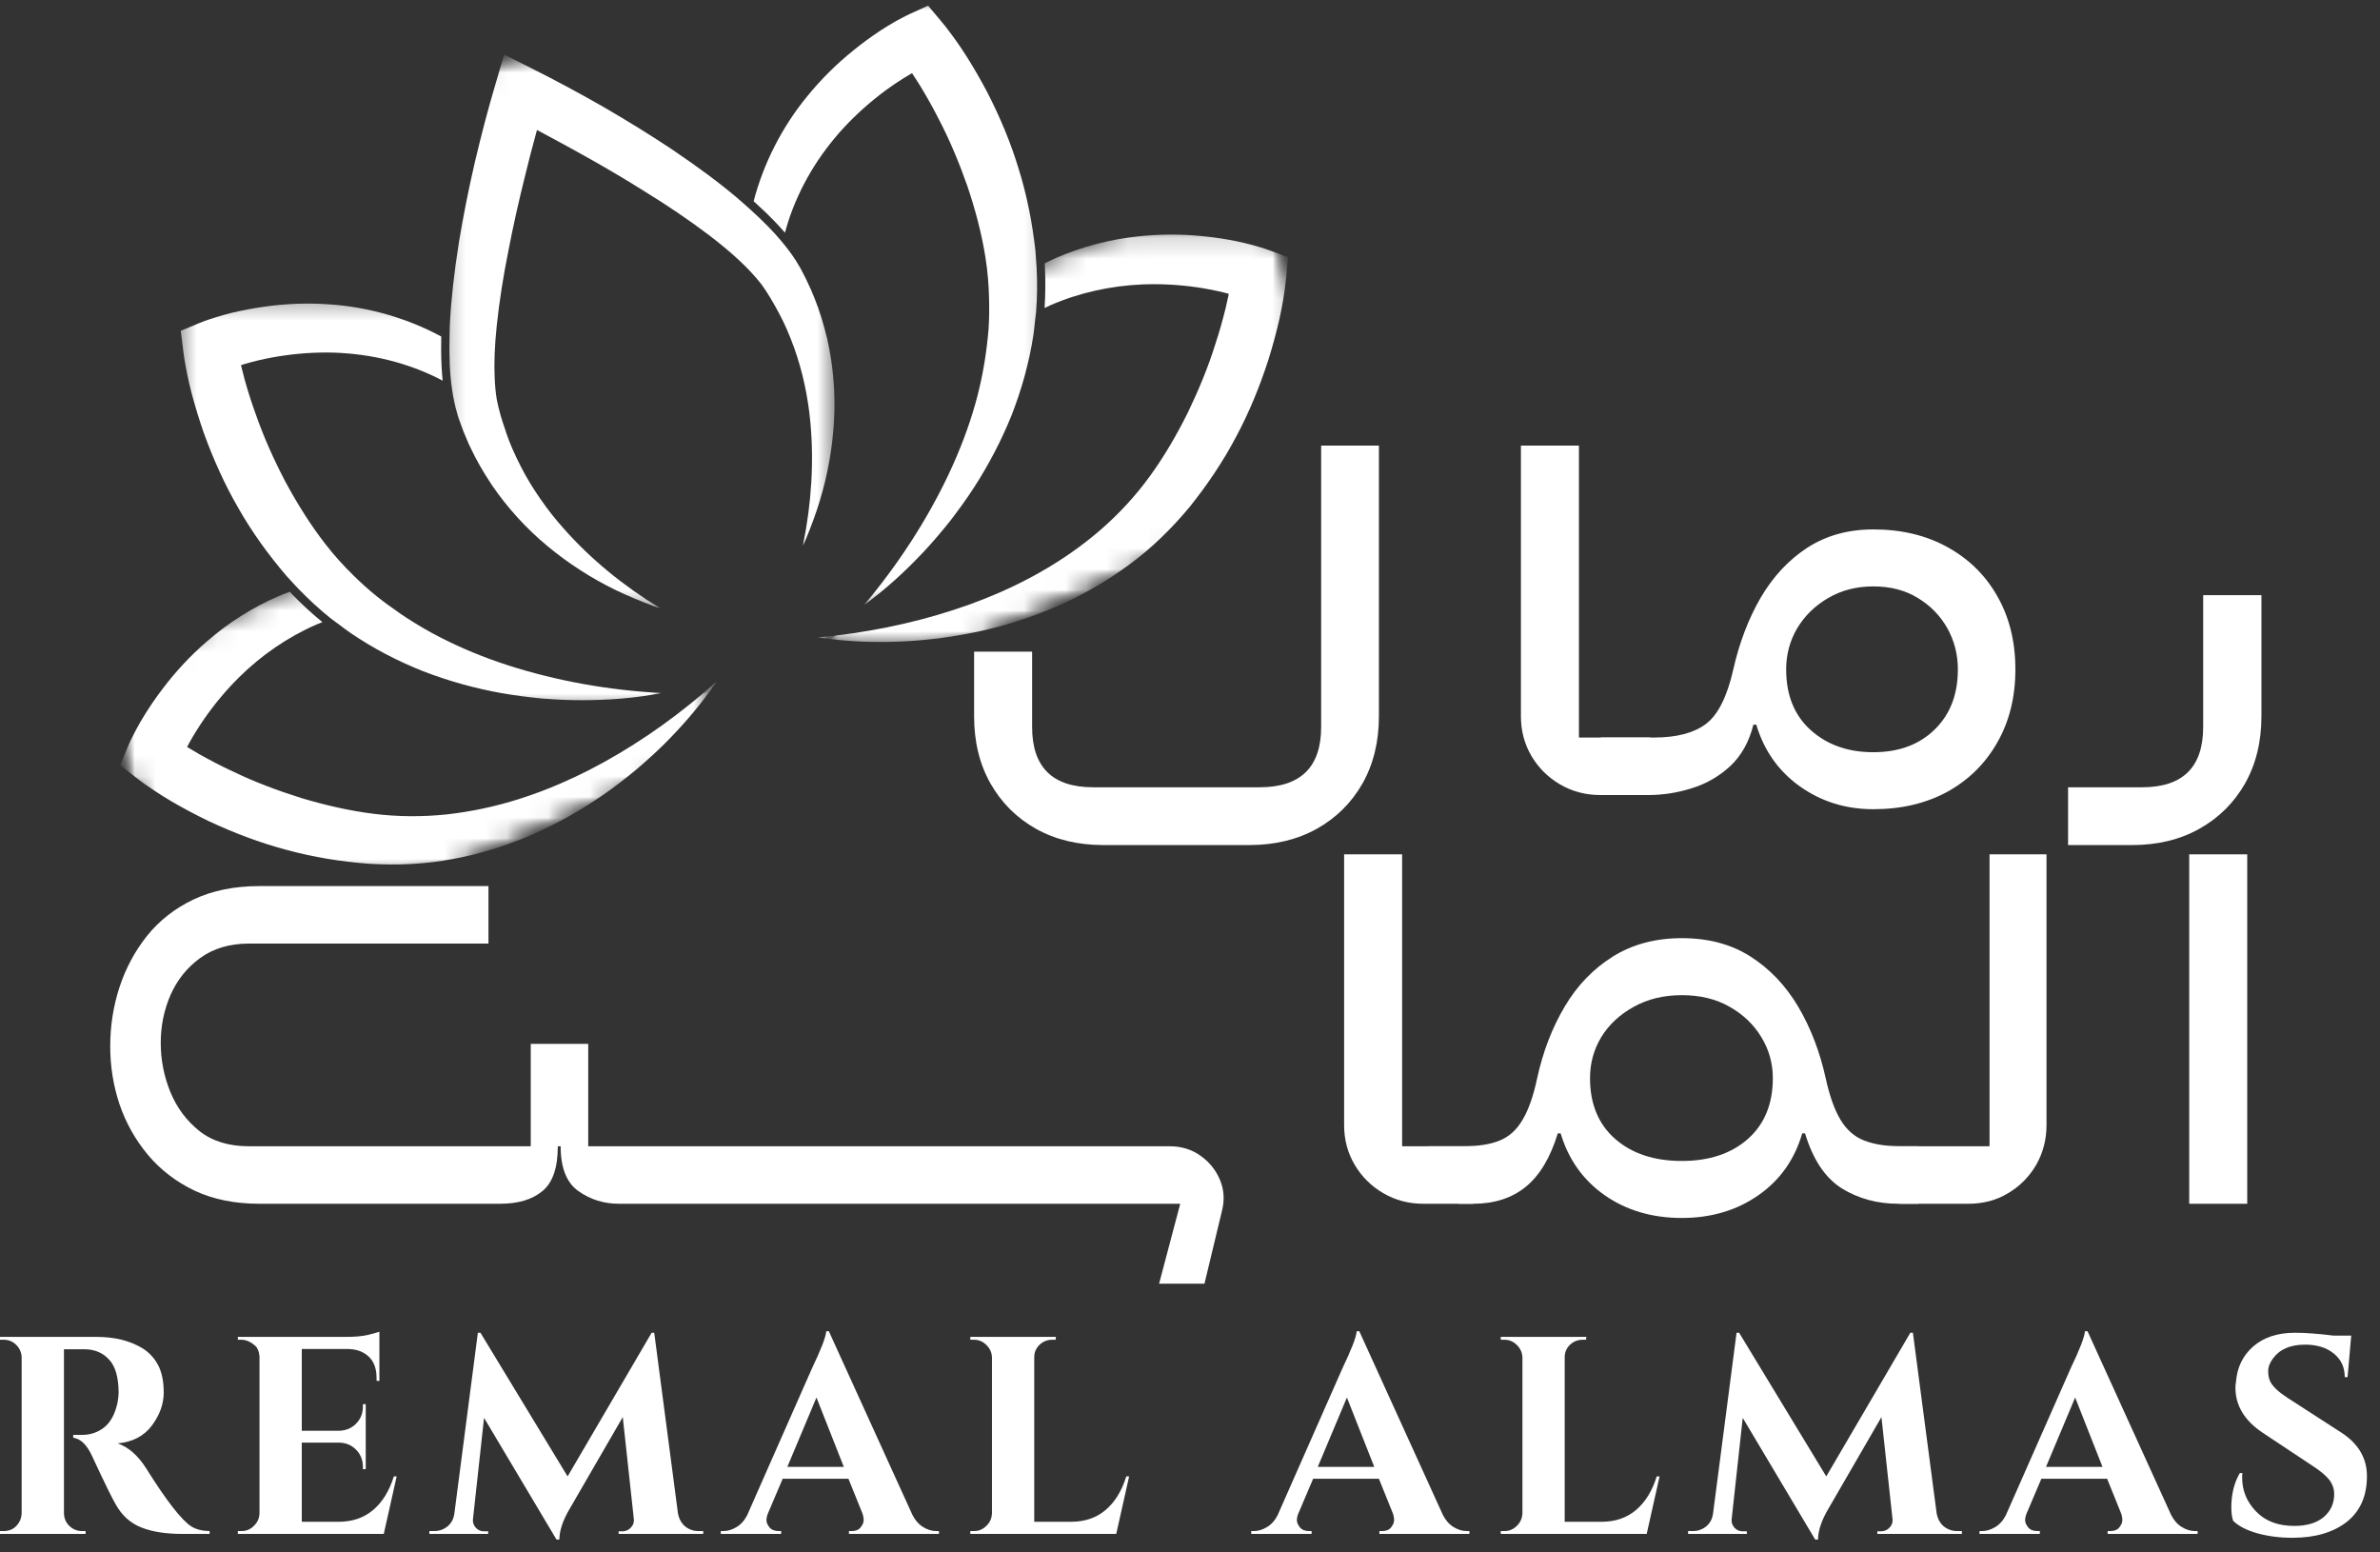
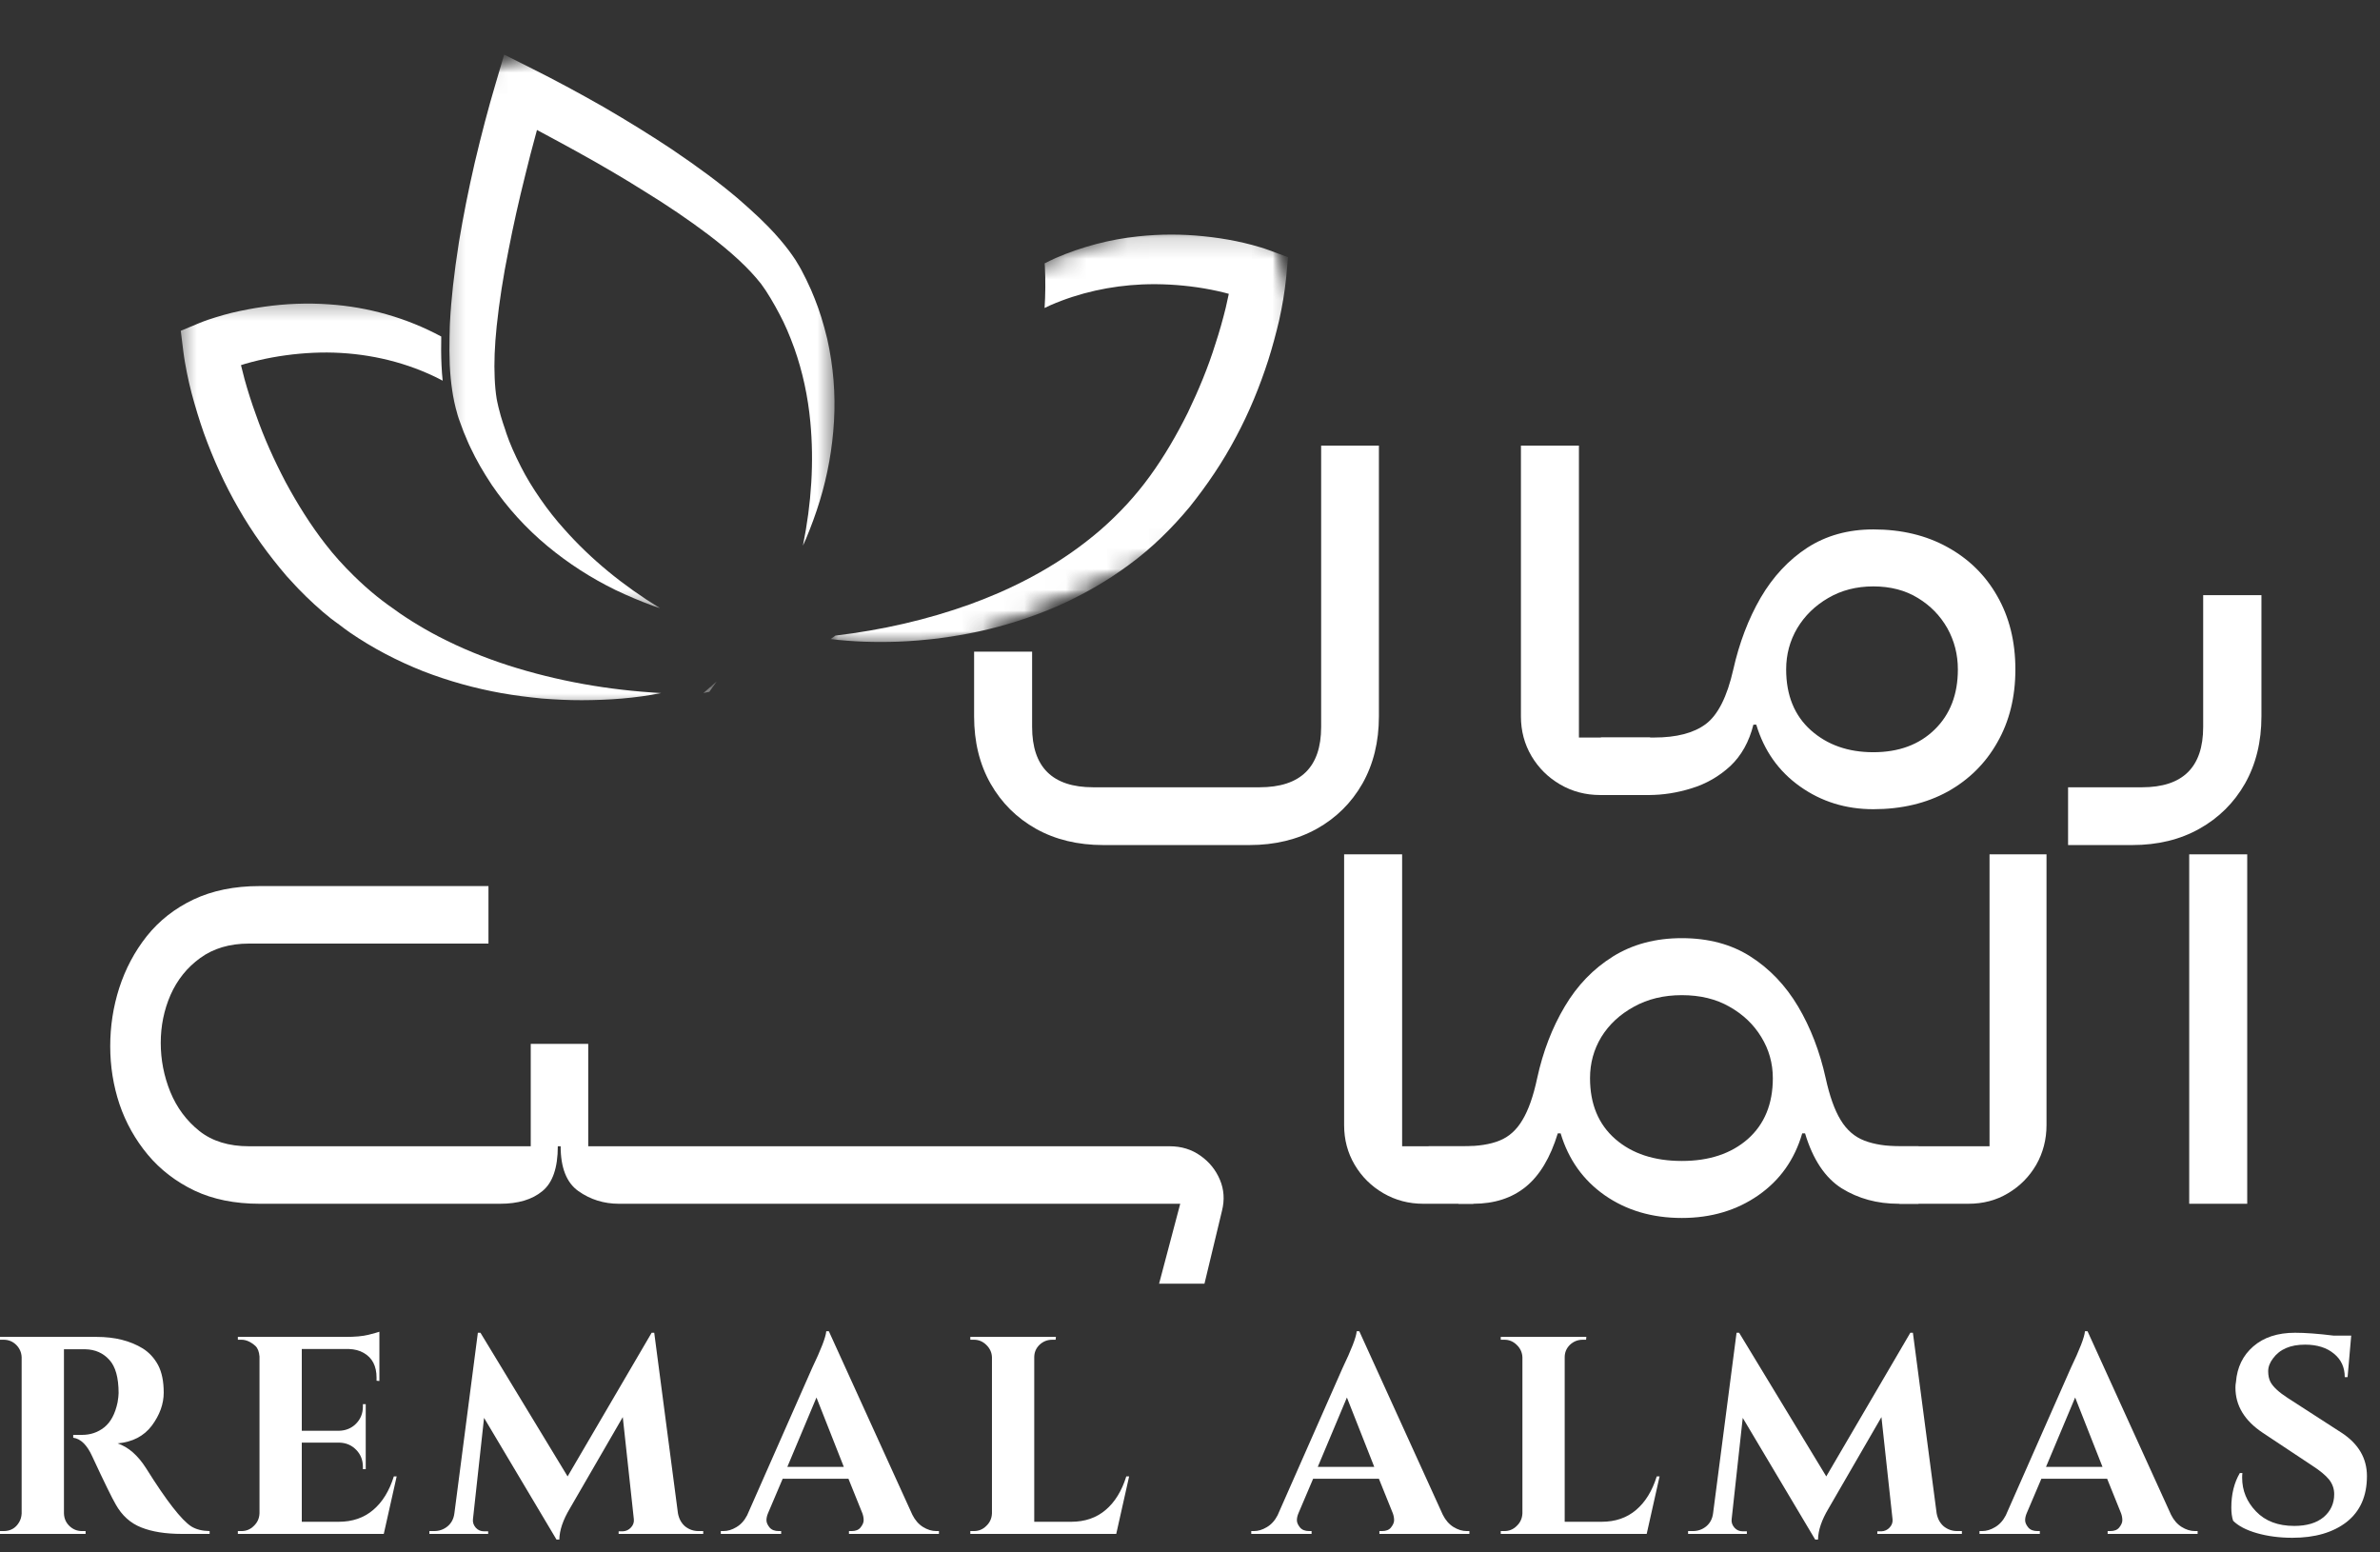
<svg xmlns="http://www.w3.org/2000/svg" width="115" height="75" viewBox="0 0 115 75" fill="none">
  <rect x="0" y="0" width="115" height="75" fill="#333333" stroke="none" />
  <path d="M53.31 40.826C52.079 40.826 50.995 40.564 50.058 40.041C49.127 39.518 48.395 38.789 47.865 37.861C47.333 36.923 47.068 35.84 47.068 34.609V31.482H49.871V35.12C49.871 37.064 50.855 38.035 52.824 38.035H60.859C62.843 38.035 63.837 37.064 63.837 35.12V21.528H66.628V34.609C66.628 35.84 66.36 36.923 65.83 37.861C65.298 38.789 64.563 39.518 63.625 40.041C62.684 40.564 61.601 40.826 60.373 40.826H53.31Z" fill="white" />
  <path d="M77.315 38.409C76.617 38.409 75.973 38.241 75.384 37.898C74.802 37.559 74.341 37.101 74.001 36.528C73.659 35.949 73.49 35.307 73.49 34.609V21.528H76.293V35.631H79.732V38.409H77.315Z" fill="white" />
  <path d="M90.517 39.094C89.187 39.094 88.007 38.727 86.979 37.998C85.948 37.269 85.241 36.272 84.861 35.008H84.724C84.515 35.84 84.141 36.509 83.603 37.014C83.061 37.512 82.438 37.87 81.734 38.085C81.036 38.303 80.345 38.409 79.666 38.409H78.769L77.349 35.631H79.927C81.005 35.631 81.837 35.416 82.419 34.983C83.008 34.544 83.453 33.662 83.752 32.342C84.042 31.055 84.481 29.9 85.073 28.878C85.671 27.857 86.421 27.053 87.328 26.461C88.24 25.873 89.302 25.577 90.517 25.577C91.878 25.577 93.074 25.863 94.105 26.436C95.133 27.003 95.936 27.791 96.509 28.804C97.089 29.819 97.382 30.996 97.382 32.342C97.382 33.681 97.089 34.855 96.509 35.867C95.936 36.883 95.133 37.674 94.105 38.247C93.074 38.811 91.878 39.094 90.517 39.094ZM90.517 36.341C91.744 36.341 92.735 35.977 93.482 35.245C94.23 34.516 94.603 33.547 94.603 32.342C94.603 31.619 94.432 30.956 94.093 30.348C93.75 29.744 93.276 29.258 92.672 28.891C92.065 28.517 91.345 28.33 90.517 28.33C89.701 28.33 88.975 28.517 88.337 28.891C87.704 29.258 87.206 29.744 86.842 30.348C86.484 30.956 86.306 31.619 86.306 32.342C86.306 33.588 86.705 34.569 87.502 35.282C88.299 35.989 89.302 36.341 90.517 36.341Z" fill="white" />
  <path d="M99.928 40.826V38.035H103.503C105.472 38.035 106.456 37.064 106.456 35.12V28.754H109.271V34.609C109.271 35.84 109.004 36.923 108.474 37.861C107.942 38.789 107.207 39.518 106.269 40.041C105.338 40.564 104.257 40.826 103.03 40.826H99.928Z" fill="white" />
  <path d="M56.006 62.018L57.028 58.156H29.906C29.183 58.156 28.529 57.954 27.95 57.546C27.377 57.141 27.09 56.418 27.09 55.378H26.953C26.953 56.418 26.704 57.141 26.206 57.546C25.714 57.954 25.035 58.156 24.163 58.156H12.539C11.343 58.156 10.296 57.944 9.399 57.521C8.502 57.091 7.749 56.512 7.144 55.789C6.537 55.06 6.079 54.244 5.774 53.347C5.475 52.45 5.326 51.516 5.326 50.544C5.326 49.582 5.469 48.644 5.762 47.729C6.061 46.807 6.503 45.972 7.095 45.224C7.693 44.477 8.443 43.888 9.35 43.456C10.262 43.026 11.324 42.808 12.539 42.808H23.602V45.586H12.028C11.097 45.586 10.312 45.819 9.674 46.283C9.041 46.741 8.565 47.336 8.241 48.065C7.923 48.797 7.767 49.569 7.767 50.382C7.767 51.198 7.92 51.986 8.228 52.749C8.543 53.516 9.013 54.145 9.636 54.643C10.259 55.135 11.056 55.378 12.028 55.378H25.645V50.432H28.423V55.378H56.517C57.09 55.378 57.588 55.534 58.012 55.839C58.435 56.138 58.747 56.524 58.946 56.998C59.146 57.471 59.177 57.969 59.046 58.493L58.199 62.018H56.006Z" fill="white" />
  <path d="M68.772 58.156C68.074 58.156 67.43 57.988 66.841 57.646C66.258 57.306 65.797 56.848 65.458 56.275C65.115 55.696 64.947 55.054 64.947 54.357V41.275H67.75V55.378H71.189V58.156H68.772Z" fill="white" />
  <path d="M81.264 58.842C79.825 58.842 78.585 58.474 77.539 57.745C76.499 57.016 75.788 56.02 75.409 54.755H75.271C74.913 55.926 74.399 56.786 73.727 57.334C73.054 57.882 72.207 58.156 71.185 58.156H70.475L69.03 55.378H70.699C71.422 55.378 72.007 55.288 72.456 55.104C72.911 54.923 73.281 54.59 73.565 54.107C73.854 53.628 74.091 52.955 74.275 52.089C74.555 50.803 75 49.647 75.608 48.626C76.212 47.604 76.991 46.8 77.938 46.209C78.884 45.62 79.993 45.324 81.264 45.324C82.55 45.324 83.656 45.62 84.578 46.209C85.506 46.8 86.275 47.604 86.883 48.626C87.487 49.647 87.932 50.803 88.216 52.089C88.406 52.955 88.645 53.628 88.938 54.107C89.228 54.59 89.611 54.923 90.084 55.104C90.558 55.288 91.143 55.378 91.841 55.378H92.701V58.156H91.729C90.707 58.156 89.792 57.907 88.988 57.409C88.191 56.904 87.599 56.02 87.219 54.755H87.082C86.714 56.02 86.01 57.016 84.964 57.745C83.918 58.474 82.684 58.842 81.264 58.842ZM81.264 56.088C82.585 56.088 83.647 55.736 84.453 55.029C85.257 54.316 85.662 53.335 85.662 52.089C85.662 51.367 85.475 50.703 85.101 50.096C84.734 49.492 84.223 49.006 83.569 48.638C82.921 48.264 82.151 48.078 81.264 48.078C80.392 48.078 79.619 48.264 78.947 48.638C78.274 49.006 77.751 49.492 77.377 50.096C77.009 50.703 76.829 51.367 76.829 52.089C76.829 53.335 77.234 54.316 78.05 55.029C78.862 55.736 79.934 56.088 81.264 56.088Z" fill="white" />
  <path d="M91.785 58.156L90.315 55.378H96.133V41.275H98.886V54.357C98.886 55.054 98.718 55.696 98.388 56.275C98.054 56.848 97.603 57.306 97.03 57.646C96.463 57.988 95.824 58.156 95.111 58.156H91.785Z" fill="white" />
  <path d="M105.781 58.156V41.275H108.584V58.156H105.781Z" fill="white" />
  <mask id="mask0_1_102" style="mask-type:luminance" maskUnits="userSpaceOnUse" x="5" y="27" width="30" height="16">
    <path d="M5.334 27.907H34.835V42.259H5.334V27.907Z" fill="white" />
  </mask>
  <g mask="url(#mask0_1_102)">
    <mask id="mask1_1_102" style="mask-type:luminance" maskUnits="userSpaceOnUse" x="-4" y="-10" width="71" height="58">
      <path d="M-3.826 14.897L52.657 -9.671L66.732 22.684L10.249 47.252L-3.826 14.897Z" fill="white" />
    </mask>
    <g mask="url(#mask1_1_102)">
      <mask id="mask2_1_102" style="mask-type:luminance" maskUnits="userSpaceOnUse" x="-4" y="-10" width="71" height="58">
-         <path d="M-3.826 14.897L52.657 -9.671L66.732 22.684L10.249 47.252L-3.826 14.897Z" fill="white" />
-       </mask>
+         </mask>
      <g mask="url(#mask2_1_102)">
        <mask id="mask3_1_102" style="mask-type:luminance" maskUnits="userSpaceOnUse" x="4" y="21" width="32" height="27">
          <path d="M4.013 32.843L29.26 21.861L35.449 36.092L10.202 47.074L4.013 32.843Z" fill="white" />
        </mask>
        <g mask="url(#mask3_1_102)">
          <path d="M27.12 37.836C26.451 38.129 25.768 38.384 25.08 38.602C23.928 38.967 22.754 39.216 21.576 39.347C20.396 39.468 19.215 39.462 18.054 39.316C16.889 39.172 15.708 38.898 14.572 38.559C13.432 38.2 12.307 37.783 11.23 37.26C10.688 37.011 10.158 36.733 9.638 36.441L9.04 36.089C9.074 36.023 9.105 35.961 9.14 35.899C9.355 35.51 9.591 35.133 9.844 34.765C10.351 34.03 10.924 33.342 11.557 32.716C12.634 31.654 13.896 30.778 15.294 30.171C15.388 30.131 15.484 30.096 15.578 30.056C15.082 29.651 14.59 29.202 14.114 28.71C14.073 28.667 14.039 28.629 14.002 28.589C13.818 28.657 13.637 28.723 13.457 28.801C12.195 29.349 11.015 30.096 9.978 31.006C9.18 31.694 8.464 32.47 7.832 33.311C7.514 33.728 7.218 34.164 6.941 34.616C6.801 34.84 6.673 35.07 6.545 35.31C6.483 35.428 6.421 35.547 6.362 35.671L6.271 35.861C6.24 35.93 6.218 35.98 6.175 36.079L5.807 36.97L6.589 37.578C6.757 37.712 6.885 37.799 7.031 37.905L7.455 38.194C7.735 38.384 8.022 38.559 8.311 38.73C8.894 39.066 9.482 39.381 10.087 39.671C11.298 40.237 12.553 40.717 13.852 41.06C15.151 41.415 16.468 41.627 17.826 41.729C19.187 41.813 20.561 41.754 21.888 41.499C23.221 41.253 24.507 40.845 25.728 40.318C26.946 39.783 28.098 39.129 29.173 38.381C29.712 38.011 30.226 37.606 30.727 37.194C31.222 36.774 31.702 36.341 32.16 35.883C32.926 35.114 33.642 34.295 34.274 33.423L33.991 33.479C32.269 34.943 30.416 36.201 28.463 37.204C28.02 37.428 27.572 37.64 27.12 37.836Z" fill="white" />
        </g>
      </g>
    </g>
  </g>
  <mask id="mask4_1_102" style="mask-type:luminance" maskUnits="userSpaceOnUse" x="34" y="32" width="1" height="2">
    <path d="M34.038 32.691H34.835V33.488H34.038V32.691Z" fill="white" />
  </mask>
  <g mask="url(#mask4_1_102)">
    <mask id="mask5_1_102" style="mask-type:luminance" maskUnits="userSpaceOnUse" x="-4" y="-10" width="71" height="58">
      <path d="M-3.826 14.897L52.657 -9.671L66.732 22.683L10.249 47.251L-3.826 14.897Z" fill="white" />
    </mask>
    <g mask="url(#mask5_1_102)">
      <mask id="mask6_1_102" style="mask-type:luminance" maskUnits="userSpaceOnUse" x="-4" y="-10" width="71" height="58">
        <path d="M-3.826 14.897L52.657 -9.671L66.732 22.683L10.249 47.251L-3.826 14.897Z" fill="white" />
      </mask>
      <g mask="url(#mask6_1_102)">
        <path d="M34.627 32.927C34.521 33.024 34.412 33.114 34.306 33.205L34.424 33.211C34.489 33.117 34.561 33.024 34.627 32.927Z" fill="white" />
      </g>
    </g>
  </g>
  <mask id="mask7_1_102" style="mask-type:luminance" maskUnits="userSpaceOnUse" x="8" y="14" width="25" height="21">
    <path d="M8.523 14.352H32.443V34.285H8.523V14.352Z" fill="white" />
  </mask>
  <g mask="url(#mask7_1_102)">
    <mask id="mask8_1_102" style="mask-type:luminance" maskUnits="userSpaceOnUse" x="-4" y="-10" width="71" height="58">
      <path d="M-3.826 14.897L52.657 -9.671L66.732 22.683L10.249 47.251L-3.826 14.897Z" fill="white" />
    </mask>
    <g mask="url(#mask8_1_102)">
      <mask id="mask9_1_102" style="mask-type:luminance" maskUnits="userSpaceOnUse" x="-4" y="-10" width="71" height="58">
        <path d="M-3.826 14.897L52.657 -9.671L66.732 22.683L10.249 47.251L-3.826 14.897Z" fill="white" />
      </mask>
      <g mask="url(#mask9_1_102)">
        <path d="M24.576 32.152C23.402 31.772 22.268 31.311 21.196 30.753C20.331 30.305 19.515 29.791 18.745 29.221C18.558 29.084 18.375 28.947 18.194 28.8C17.808 28.489 17.44 28.156 17.088 27.81C16.602 27.334 16.142 26.829 15.727 26.29C15.008 25.368 14.366 24.34 13.802 23.294C13.248 22.238 12.753 21.148 12.36 20.017C12.155 19.457 11.974 18.887 11.815 18.314L11.644 17.641C11.713 17.619 11.778 17.597 11.85 17.576C12.273 17.454 12.709 17.351 13.148 17.27C14.024 17.111 14.917 17.027 15.808 17.03C17.587 17.043 19.362 17.414 20.991 18.189C21.125 18.251 21.256 18.323 21.39 18.392C21.365 18.155 21.346 17.909 21.334 17.644C21.312 17.192 21.312 16.728 21.321 16.258C19.664 15.364 17.795 14.829 15.905 14.704C14.852 14.629 13.796 14.67 12.756 14.819C12.233 14.891 11.716 14.991 11.202 15.112C10.943 15.174 10.688 15.249 10.432 15.327C10.305 15.367 10.177 15.408 10.046 15.451L9.847 15.523C9.775 15.551 9.725 15.57 9.626 15.61L8.735 15.981L8.856 16.962C8.881 17.177 8.909 17.329 8.937 17.504L9.031 18.009C9.096 18.342 9.174 18.669 9.258 18.996C9.433 19.644 9.626 20.285 9.847 20.914C10.302 22.173 10.85 23.397 11.523 24.558C12.189 25.726 12.971 26.807 13.858 27.841C13.94 27.935 14.027 28.025 14.111 28.115C14.161 28.168 14.207 28.221 14.257 28.274C14.307 28.327 14.354 28.38 14.403 28.43C14.656 28.692 14.914 28.944 15.179 29.187C15.444 29.433 15.718 29.666 16.001 29.891C16.064 29.941 16.132 29.984 16.194 30.034C16.26 30.084 16.325 30.127 16.391 30.177C16.556 30.302 16.721 30.43 16.892 30.548C18.004 31.314 19.203 31.934 20.44 32.426C21.679 32.906 22.956 33.258 24.242 33.488C24.887 33.603 25.535 33.681 26.18 33.746C26.828 33.796 27.475 33.831 28.12 33.828C29.413 33.824 30.702 33.734 31.954 33.482C29.41 33.345 26.924 32.902 24.576 32.152Z" fill="white" />
      </g>
    </g>
  </g>
  <mask id="mask10_1_102" style="mask-type:luminance" maskUnits="userSpaceOnUse" x="33" y="32" width="2" height="2">
    <path d="M33.24 32.691H34.835V33.488H33.24V32.691Z" fill="white" />
  </mask>
  <g mask="url(#mask10_1_102)">
    <mask id="mask11_1_102" style="mask-type:luminance" maskUnits="userSpaceOnUse" x="-4" y="-10" width="71" height="58">
      <path d="M-3.826 14.897L52.657 -9.671L66.732 22.683L10.249 47.251L-3.826 14.897Z" fill="white" />
    </mask>
    <g mask="url(#mask11_1_102)">
      <mask id="mask12_1_102" style="mask-type:luminance" maskUnits="userSpaceOnUse" x="-4" y="-10" width="71" height="58">
        <path d="M-3.826 14.897L52.657 -9.671L66.732 22.683L10.249 47.251L-3.826 14.897Z" fill="white" />
      </mask>
      <g mask="url(#mask12_1_102)">
        <path d="M34.424 33.211L34.306 33.205C34.203 33.298 34.097 33.388 33.991 33.479L34.275 33.423C34.324 33.351 34.374 33.282 34.424 33.211Z" fill="white" />
      </g>
    </g>
  </g>
  <mask id="mask13_1_102" style="mask-type:luminance" maskUnits="userSpaceOnUse" x="39" y="11" width="24" height="21">
    <path d="M39.619 11.163H62.742V31.096H39.619V11.163Z" fill="white" />
  </mask>
  <g mask="url(#mask13_1_102)">
    <mask id="mask14_1_102" style="mask-type:luminance" maskUnits="userSpaceOnUse" x="-4" y="-10" width="71" height="58">
      <path d="M-3.826 14.897L52.657 -9.671L66.732 22.684L10.249 47.252L-3.826 14.897Z" fill="white" />
    </mask>
    <g mask="url(#mask14_1_102)">
      <mask id="mask15_1_102" style="mask-type:luminance" maskUnits="userSpaceOnUse" x="-4" y="-10" width="71" height="58">
        <path d="M-3.826 14.897L52.657 -9.671L66.732 22.684L10.249 47.252L-3.826 14.897Z" fill="white" />
      </mask>
      <g mask="url(#mask15_1_102)">
        <mask id="mask16_1_102" style="mask-type:luminance" maskUnits="userSpaceOnUse" x="35" y="8" width="32" height="26">
          <path d="M35.091 19.326L60.44 8.301L66.629 22.531L41.279 33.557L35.091 19.326Z" fill="white" />
        </mask>
        <g mask="url(#mask16_1_102)">
          <path d="M50.474 14.879C50.567 14.835 50.657 14.788 50.751 14.748C52.155 14.137 53.663 13.81 55.18 13.742C56.07 13.704 56.967 13.754 57.855 13.882C58.294 13.947 58.733 14.031 59.166 14.14C59.235 14.156 59.303 14.178 59.375 14.196L59.225 14.875C59.082 15.455 58.92 16.031 58.733 16.598C58.378 17.744 57.914 18.853 57.397 19.93C56.865 20.999 56.257 22.048 55.566 22.998C54.877 23.951 54.071 24.82 53.174 25.602C52.274 26.378 51.283 27.069 50.227 27.664C49.595 28.022 48.941 28.346 48.268 28.639C47.814 28.835 47.353 29.019 46.886 29.19C44.811 29.938 42.618 30.439 40.367 30.707L40.133 30.875C41.205 31.006 42.295 31.037 43.385 31C44.032 30.978 44.68 30.919 45.328 30.844C45.973 30.757 46.621 30.654 47.262 30.514C48.545 30.236 49.813 29.835 51.043 29.308C52.264 28.77 53.445 28.106 54.538 27.296C55.634 26.499 56.618 25.534 57.491 24.481C58.344 23.413 59.095 22.301 59.724 21.108C60.359 19.924 60.87 18.675 61.281 17.401C61.483 16.763 61.658 16.115 61.811 15.461C61.882 15.131 61.951 14.801 62.004 14.467L62.081 13.96C62.106 13.782 62.125 13.627 62.147 13.412L62.237 12.427L61.331 12.091C61.231 12.054 61.175 12.035 61.103 12.01L60.904 11.948C60.773 11.907 60.643 11.87 60.512 11.836C60.25 11.767 59.992 11.705 59.733 11.652C59.213 11.546 58.69 11.468 58.166 11.415C57.117 11.306 56.058 11.306 55.005 11.418C53.632 11.562 52.274 11.917 51.006 12.468C50.825 12.546 50.654 12.636 50.477 12.723C50.483 12.779 50.486 12.832 50.489 12.888C50.523 13.573 50.514 14.237 50.474 14.879Z" fill="white" />
        </g>
      </g>
    </g>
  </g>
  <mask id="mask17_1_102" style="mask-type:luminance" maskUnits="userSpaceOnUse" x="38" y="30" width="3" height="2">
-     <path d="M38.822 30.299H40.416V31.096H38.822V30.299Z" fill="white" />
-   </mask>
+     </mask>
  <g mask="url(#mask17_1_102)">
    <mask id="mask18_1_102" style="mask-type:luminance" maskUnits="userSpaceOnUse" x="-4" y="-10" width="71" height="58">
      <path d="M-3.826 14.897L52.657 -9.671L66.732 22.684L10.249 47.252L-3.826 14.897Z" fill="white" />
    </mask>
    <g mask="url(#mask18_1_102)">
      <mask id="mask19_1_102" style="mask-type:luminance" maskUnits="userSpaceOnUse" x="-4" y="-10" width="71" height="58">
        <path d="M-3.826 14.897L52.657 -9.671L66.732 22.684L10.249 47.252L-3.826 14.897Z" fill="white" />
      </mask>
      <g mask="url(#mask19_1_102)">
        <path d="M39.529 30.794C39.644 30.813 39.759 30.825 39.874 30.841L39.952 30.75C39.812 30.766 39.672 30.782 39.529 30.794Z" fill="white" />
      </g>
    </g>
  </g>
  <mask id="mask20_1_102" style="mask-type:luminance" maskUnits="userSpaceOnUse" x="35" y="0" width="16" height="30">
    <path d="M35.632 0H50.782V29.501H35.632V0Z" fill="white" />
  </mask>
  <g mask="url(#mask20_1_102)">
    <mask id="mask21_1_102" style="mask-type:luminance" maskUnits="userSpaceOnUse" x="-4" y="-10" width="71" height="58">
      <path d="M-3.826 14.897L52.657 -9.671L66.732 22.683L10.249 47.251L-3.826 14.897Z" fill="white" />
    </mask>
    <g mask="url(#mask21_1_102)">
      <mask id="mask22_1_102" style="mask-type:luminance" maskUnits="userSpaceOnUse" x="-4" y="-10" width="71" height="58">
        <path d="M-3.826 14.897L52.657 -9.671L66.732 22.683L10.249 47.251L-3.826 14.897Z" fill="white" />
      </mask>
      <g mask="url(#mask22_1_102)">
-         <path d="M47.701 4.451C47.39 3.859 47.054 3.28 46.695 2.71C46.515 2.429 46.328 2.146 46.129 1.872L45.823 1.461C45.714 1.317 45.621 1.196 45.481 1.031L44.845 0.274L43.964 0.673C43.867 0.719 43.818 0.744 43.749 0.779L43.562 0.875C43.438 0.937 43.319 1.006 43.204 1.071C42.97 1.205 42.743 1.345 42.519 1.492C42.077 1.785 41.65 2.096 41.242 2.429C40.419 3.09 39.666 3.837 38.999 4.659C37.785 6.139 36.894 7.889 36.414 9.727C36.439 9.749 36.467 9.77 36.492 9.792C36.847 10.113 37.134 10.387 37.395 10.658C37.576 10.842 37.754 11.041 37.928 11.241C37.975 11.082 38.018 10.92 38.068 10.761C38.616 9.038 39.56 7.484 40.768 6.173C41.376 5.516 42.048 4.921 42.768 4.385C43.129 4.121 43.5 3.871 43.883 3.644C43.945 3.607 44.008 3.572 44.07 3.535L44.447 4.121C44.755 4.628 45.051 5.148 45.322 5.681C45.879 6.737 46.34 7.846 46.736 8.97C47.116 10.094 47.431 11.265 47.614 12.421C47.723 13.094 47.776 13.773 47.792 14.455C47.804 14.95 47.798 15.445 47.764 15.94C47.745 16.171 47.72 16.401 47.692 16.629C47.583 17.582 47.399 18.532 47.138 19.469C46.811 20.634 46.371 21.78 45.845 22.898C44.789 25.131 43.406 27.256 41.765 29.215C42.808 28.467 43.758 27.586 44.646 26.642C45.088 26.169 45.509 25.67 45.914 25.163C46.309 24.646 46.699 24.116 47.054 23.565C47.767 22.465 48.383 21.291 48.882 20.055C49.365 18.815 49.732 17.513 49.935 16.174C49.966 15.968 49.984 15.76 50.006 15.554C50.016 15.473 50.028 15.395 50.034 15.314C50.044 15.233 50.056 15.155 50.062 15.075C50.121 14.355 50.125 13.633 50.087 12.91C50.084 12.838 50.078 12.767 50.072 12.695C50.069 12.623 50.062 12.552 50.056 12.48C50.047 12.355 50.041 12.231 50.031 12.11C49.879 10.755 49.623 9.443 49.221 8.16C48.835 6.877 48.312 5.64 47.701 4.451Z" fill="white" />
-       </g>
+         </g>
    </g>
  </g>
  <mask id="mask23_1_102" style="mask-type:luminance" maskUnits="userSpaceOnUse" x="39" y="30" width="2" height="2">
    <path d="M39.619 30.299H40.416V31.096H39.619V30.299Z" fill="white" />
  </mask>
  <g mask="url(#mask23_1_102)">
    <mask id="mask24_1_102" style="mask-type:luminance" maskUnits="userSpaceOnUse" x="-4" y="-10" width="71" height="58">
-       <path d="M-3.826 14.897L52.657 -9.671L66.732 22.684L10.249 47.252L-3.826 14.897Z" fill="white" />
-     </mask>
+       </mask>
    <g mask="url(#mask24_1_102)">
      <mask id="mask25_1_102" style="mask-type:luminance" maskUnits="userSpaceOnUse" x="-4" y="-10" width="71" height="58">
        <path d="M-3.826 14.897L52.657 -9.671L66.732 22.684L10.249 47.252L-3.826 14.897Z" fill="white" />
      </mask>
      <g mask="url(#mask25_1_102)">
        <path d="M39.952 30.75L39.874 30.841C39.962 30.853 40.046 30.863 40.133 30.875L40.367 30.707C40.23 30.722 40.089 30.735 39.952 30.75Z" fill="white" />
      </g>
    </g>
  </g>
  <mask id="mask26_1_102" style="mask-type:luminance" maskUnits="userSpaceOnUse" x="21" y="2" width="20" height="28">
    <path d="M21.28 2.392H40.416V29.501H21.28V2.392Z" fill="white" />
  </mask>
  <g mask="url(#mask26_1_102)">
    <mask id="mask27_1_102" style="mask-type:luminance" maskUnits="userSpaceOnUse" x="-4" y="-10" width="71" height="58">
      <path d="M-3.826 14.897L52.657 -9.671L66.732 22.684L10.249 47.252L-3.826 14.897Z" fill="white" />
    </mask>
    <g mask="url(#mask27_1_102)">
      <mask id="mask28_1_102" style="mask-type:luminance" maskUnits="userSpaceOnUse" x="-4" y="-10" width="71" height="58">
        <path d="M-3.826 14.897L52.657 -9.671L66.732 22.684L10.249 47.252L-3.826 14.897Z" fill="white" />
      </mask>
      <g mask="url(#mask28_1_102)">
        <path d="M38.953 13.496L38.719 13.038C38.666 12.935 38.598 12.826 38.532 12.717L38.439 12.561C38.339 12.409 38.23 12.256 38.115 12.1C37.99 11.935 37.856 11.767 37.71 11.596C37.517 11.368 37.314 11.147 37.109 10.938C36.853 10.674 36.57 10.406 36.221 10.091C36.137 10.014 36.05 9.939 35.963 9.861C35.854 9.764 35.742 9.662 35.629 9.568C34.751 8.827 33.776 8.101 32.465 7.214C31.487 6.563 30.403 5.89 29.151 5.161C27.912 4.457 26.818 3.868 25.709 3.314L24.361 2.638L23.934 4.086C23.592 5.242 23.274 6.441 22.938 7.864C22.632 9.194 22.383 10.446 22.177 11.689C21.935 13.234 21.801 14.446 21.741 15.607C21.732 15.744 21.732 15.881 21.729 16.018C21.726 16.096 21.726 16.171 21.723 16.246C21.713 16.713 21.713 17.177 21.732 17.626C21.754 18.083 21.794 18.485 21.851 18.862C21.863 18.946 21.878 19.03 21.891 19.111C21.928 19.317 21.969 19.516 22.019 19.712L22.065 19.877C22.097 20.002 22.131 20.127 22.171 20.236L22.349 20.721C22.386 20.834 22.43 20.936 22.477 21.039L22.582 21.291C22.635 21.413 22.685 21.534 22.747 21.653C23.009 22.21 23.33 22.774 23.763 23.428C24.52 24.537 25.426 25.53 26.451 26.381C27.451 27.212 28.556 27.925 29.743 28.505C30.313 28.779 30.914 29.031 31.527 29.259C31.64 29.296 31.761 29.336 31.889 29.38C30.095 28.284 28.541 27.007 27.261 25.561C26.865 25.122 26.482 24.64 26.124 24.123C25.738 23.568 25.432 23.061 25.183 22.572C24.865 21.949 24.635 21.428 24.467 20.933L24.414 20.765C24.336 20.541 24.261 20.317 24.196 20.092L24.084 19.666C24.059 19.575 24.043 19.494 24.028 19.416C24.018 19.37 24.012 19.323 24 19.276C23.95 18.968 23.919 18.641 23.903 18.267C23.869 17.538 23.9 16.716 24 15.754C24.124 14.586 24.314 13.355 24.57 12.094C24.794 10.926 25.071 9.693 25.386 8.434C25.541 7.799 25.706 7.157 25.881 6.522L25.946 6.279L26.167 6.397C26.292 6.463 26.416 6.528 26.538 6.597L27.03 6.862C27.323 7.02 27.616 7.179 27.905 7.341C29.132 8.02 30.188 8.643 31.138 9.241C32.25 9.923 33.281 10.624 34.203 11.319C35.352 12.188 36.19 12.969 36.769 13.707C36.804 13.76 36.832 13.798 36.86 13.835C36.91 13.9 36.956 13.966 37.006 14.044L37.237 14.414C37.392 14.67 37.532 14.928 37.673 15.193C37.919 15.651 38.143 16.171 38.383 16.831C38.781 17.956 39.04 19.152 39.155 20.388C39.336 22.304 39.214 24.306 38.797 26.359C38.85 26.241 38.9 26.131 38.947 26.026C39.196 25.431 39.42 24.82 39.607 24.21C39.993 22.951 40.223 21.656 40.298 20.357C40.376 19.027 40.267 17.688 39.971 16.373C39.787 15.614 39.594 14.997 39.367 14.433C39.261 14.156 39.133 13.866 38.953 13.496Z" fill="white" />
      </g>
    </g>
  </g>
  <path d="M3.713 65.186H3.127C3.108 65.186 3.096 65.186 3.09 65.186V73.109C3.096 73.352 3.183 73.555 3.351 73.72C3.526 73.888 3.728 73.969 3.962 73.969H4.136V74.106H0V73.969H0.174C0.505 73.969 0.754 73.829 0.922 73.545C0.997 73.421 1.037 73.28 1.046 73.122V65.572C1.037 65.341 0.95 65.142 0.785 64.974C0.617 64.809 0.414 64.725 0.174 64.725H0V64.588H4.672C5.55 64.588 6.295 64.775 6.902 65.148C7.207 65.341 7.453 65.606 7.637 65.946C7.818 66.288 7.911 66.731 7.911 67.279C7.911 67.827 7.718 68.359 7.338 68.873C6.955 69.381 6.404 69.668 5.681 69.733C6.204 69.907 6.665 70.312 7.064 70.941C8.042 72.505 8.771 73.439 9.244 73.745C9.475 73.888 9.77 73.963 10.129 73.969V74.106H8.796C8.004 74.106 7.35 74.003 6.827 73.794C6.304 73.589 5.893 73.218 5.594 72.686C5.419 72.387 5.039 71.614 4.46 70.368C4.211 69.814 3.903 69.509 3.538 69.459V69.322H3.962C4.367 69.322 4.725 69.204 5.033 68.96C5.348 68.711 5.563 68.31 5.681 67.752C5.712 67.562 5.731 67.413 5.731 67.304C5.731 66.556 5.581 66.02 5.282 65.696C4.983 65.366 4.597 65.195 4.124 65.186C4.03 65.186 3.893 65.186 3.713 65.186Z" fill="white" />
  <path d="M11.667 73.969C11.897 73.969 12.097 73.888 12.265 73.72C12.439 73.555 12.53 73.352 12.539 73.109V65.535C12.52 65.304 12.455 65.133 12.34 65.024C12.116 64.825 11.891 64.725 11.667 64.725H11.493V64.588H16.7C17.149 64.588 17.513 64.557 17.797 64.488C18.086 64.413 18.264 64.364 18.332 64.339V66.718L18.195 66.706V66.556C18.195 65.993 17.986 65.594 17.572 65.36C17.373 65.245 17.136 65.183 16.862 65.173H14.582V69.123H16.376C16.706 69.116 16.98 69.004 17.198 68.786C17.423 68.562 17.535 68.285 17.535 67.951V67.839H17.672V70.979H17.535V70.867C17.535 70.537 17.426 70.263 17.211 70.044C16.993 69.82 16.725 69.705 16.401 69.696H14.582V73.52H16.364C17.027 73.52 17.585 73.33 18.033 72.947C18.482 72.567 18.812 72.025 19.03 71.328H19.167L18.544 74.106H11.493V73.969H11.667Z" fill="white" />
  <path d="M33.754 73.969H33.979V74.106H29.892V73.981H30.092C30.247 73.975 30.381 73.913 30.49 73.794C30.596 73.679 30.643 73.545 30.627 73.396L30.092 68.462L27.538 72.873C27.204 73.43 27.033 73.931 27.027 74.38H26.89L23.389 68.5L22.853 73.396C22.835 73.545 22.881 73.682 22.99 73.807C23.096 73.925 23.23 73.981 23.389 73.981H23.588V74.106H20.748V73.969H20.972C21.221 73.969 21.436 73.894 21.62 73.745C21.81 73.589 21.922 73.377 21.956 73.109L23.09 64.388H23.215L27.426 71.328L31.487 64.388H31.612L32.758 73.109C32.808 73.377 32.923 73.589 33.107 73.745C33.297 73.894 33.511 73.969 33.754 73.969Z" fill="white" />
  <path d="M45.245 73.969H45.369V74.106H41.021V73.969H41.146C41.345 73.969 41.488 73.913 41.582 73.794C41.681 73.67 41.731 73.555 41.731 73.446C41.731 73.33 41.709 73.218 41.669 73.109L40.996 71.44H37.819L37.109 73.109C37.059 73.228 37.035 73.34 37.035 73.446C37.035 73.555 37.084 73.67 37.184 73.794C37.284 73.913 37.433 73.969 37.633 73.969H37.745V74.106H34.829V73.969H34.954C35.163 73.969 35.368 73.907 35.577 73.782C35.792 73.657 35.966 73.468 36.1 73.209L39.24 66.095C39.669 65.198 39.9 64.606 39.925 64.314H40.049L44.086 73.184C44.217 73.443 44.388 73.639 44.597 73.77C44.812 73.903 45.026 73.969 45.245 73.969ZM38.044 70.867H40.772L39.451 67.516L38.044 70.867Z" fill="white" />
  <path d="M47.059 73.969C47.289 73.969 47.489 73.888 47.657 73.72C47.831 73.555 47.922 73.352 47.931 73.109V65.572C47.922 65.341 47.831 65.142 47.657 64.974C47.489 64.809 47.289 64.725 47.059 64.725H46.885V64.588H51.021L51.008 64.725H50.846C50.603 64.725 50.398 64.809 50.224 64.974C50.055 65.142 49.974 65.341 49.974 65.572V73.52H51.756C52.419 73.52 52.977 73.33 53.425 72.947C53.874 72.567 54.204 72.025 54.422 71.328H54.559L53.936 74.106H46.885V73.969H47.059Z" fill="white" />
  <path d="M70.875 73.969H71V74.106H66.652V73.969H66.776C66.976 73.969 67.119 73.913 67.213 73.794C67.312 73.67 67.362 73.555 67.362 73.446C67.362 73.33 67.34 73.218 67.3 73.109L66.627 71.44H63.45L62.74 73.109C62.69 73.228 62.665 73.34 62.665 73.446C62.665 73.555 62.715 73.67 62.815 73.794C62.914 73.913 63.064 73.969 63.263 73.969H63.375V74.106H60.46V73.969H60.585C60.793 73.969 60.999 73.907 61.208 73.782C61.422 73.657 61.597 73.468 61.731 73.209L64.87 66.095C65.3 65.198 65.531 64.606 65.555 64.314H65.68L69.717 73.184C69.847 73.443 70.019 73.639 70.227 73.77C70.442 73.903 70.657 73.969 70.875 73.969ZM63.674 70.867H66.403L65.082 67.516L63.674 70.867Z" fill="white" />
  <path d="M72.69 73.969C72.92 73.969 73.12 73.888 73.288 73.72C73.462 73.555 73.552 73.352 73.562 73.109V65.572C73.552 65.341 73.462 65.142 73.288 64.974C73.12 64.809 72.92 64.725 72.69 64.725H72.515V64.588H76.651L76.639 64.725H76.477C76.234 64.725 76.029 64.809 75.854 64.974C75.686 65.142 75.605 65.341 75.605 65.572V73.52H77.387C78.05 73.52 78.608 73.33 79.056 72.947C79.504 72.567 79.835 72.025 80.053 71.328H80.19L79.567 74.106H72.515V73.969H72.69Z" fill="white" />
  <path d="M94.573 73.969H94.797V74.106H90.711V73.981H90.91C91.066 73.975 91.2 73.913 91.309 73.794C91.415 73.679 91.462 73.545 91.446 73.396L90.91 68.462L88.357 72.873C88.023 73.43 87.852 73.931 87.846 74.38H87.709L84.208 68.5L83.672 73.396C83.653 73.545 83.7 73.682 83.809 73.807C83.915 73.925 84.049 73.981 84.208 73.981H84.407V74.106H81.567V73.969H81.791C82.04 73.969 82.255 73.894 82.439 73.745C82.629 73.589 82.741 73.377 82.775 73.109L83.909 64.388H84.034L88.244 71.328L92.306 64.388H92.43L93.577 73.109C93.626 73.377 93.742 73.589 93.925 73.745C94.115 73.894 94.33 73.969 94.573 73.969Z" fill="white" />
  <path d="M106.063 73.969H106.188V74.106H101.84V73.969H101.965C102.164 73.969 102.307 73.913 102.401 73.794C102.5 73.67 102.55 73.555 102.55 73.446C102.55 73.33 102.528 73.218 102.488 73.109L101.815 71.44H98.638L97.928 73.109C97.878 73.228 97.853 73.34 97.853 73.446C97.853 73.555 97.903 73.67 98.003 73.794C98.103 73.913 98.252 73.969 98.451 73.969H98.563V74.106H95.648V73.969H95.773C95.981 73.969 96.187 73.907 96.396 73.782C96.611 73.657 96.785 73.468 96.919 73.209L100.058 66.095C100.488 65.198 100.719 64.606 100.744 64.314H100.868L104.905 73.184C105.036 73.443 105.207 73.639 105.416 73.77C105.63 73.903 105.845 73.969 106.063 73.969ZM98.862 70.867H101.591L100.27 67.516L98.862 70.867Z" fill="white" />
  <path d="M107.816 72.835C107.816 72.187 107.953 71.633 108.227 71.166H108.351C108.342 71.24 108.339 71.315 108.339 71.39C108.339 72.013 108.563 72.558 109.012 73.022C109.46 73.489 110.074 73.72 110.856 73.72C111.46 73.72 111.933 73.58 112.276 73.296C112.615 73.007 112.787 72.636 112.787 72.187C112.787 71.923 112.702 71.686 112.537 71.477C112.369 71.272 112.092 71.041 111.703 70.792L109.336 69.222C108.454 68.634 108.015 67.908 108.015 67.042C108.015 66.952 108.021 66.861 108.04 66.768C108.096 66.055 108.376 65.482 108.875 65.049C109.379 64.61 110.052 64.388 110.893 64.388C111.397 64.388 112.017 64.435 112.749 64.525H113.609L113.434 66.531H113.297C113.297 66.058 113.123 65.681 112.774 65.398C112.425 65.108 111.958 64.962 111.379 64.962C110.672 64.962 110.158 65.183 109.834 65.622C109.675 65.831 109.597 66.039 109.597 66.245C109.597 66.453 109.635 66.628 109.709 66.768C109.84 67.011 110.12 67.266 110.544 67.54L113.148 69.222C113.961 69.755 114.369 70.453 114.369 71.315C114.369 72.281 114.039 73.019 113.385 73.533C112.727 74.04 111.855 74.293 110.768 74.293C110.145 74.293 109.572 74.218 109.049 74.069C108.532 73.919 108.152 73.72 107.903 73.471C107.844 73.296 107.816 73.084 107.816 72.835Z" fill="white" />
</svg>